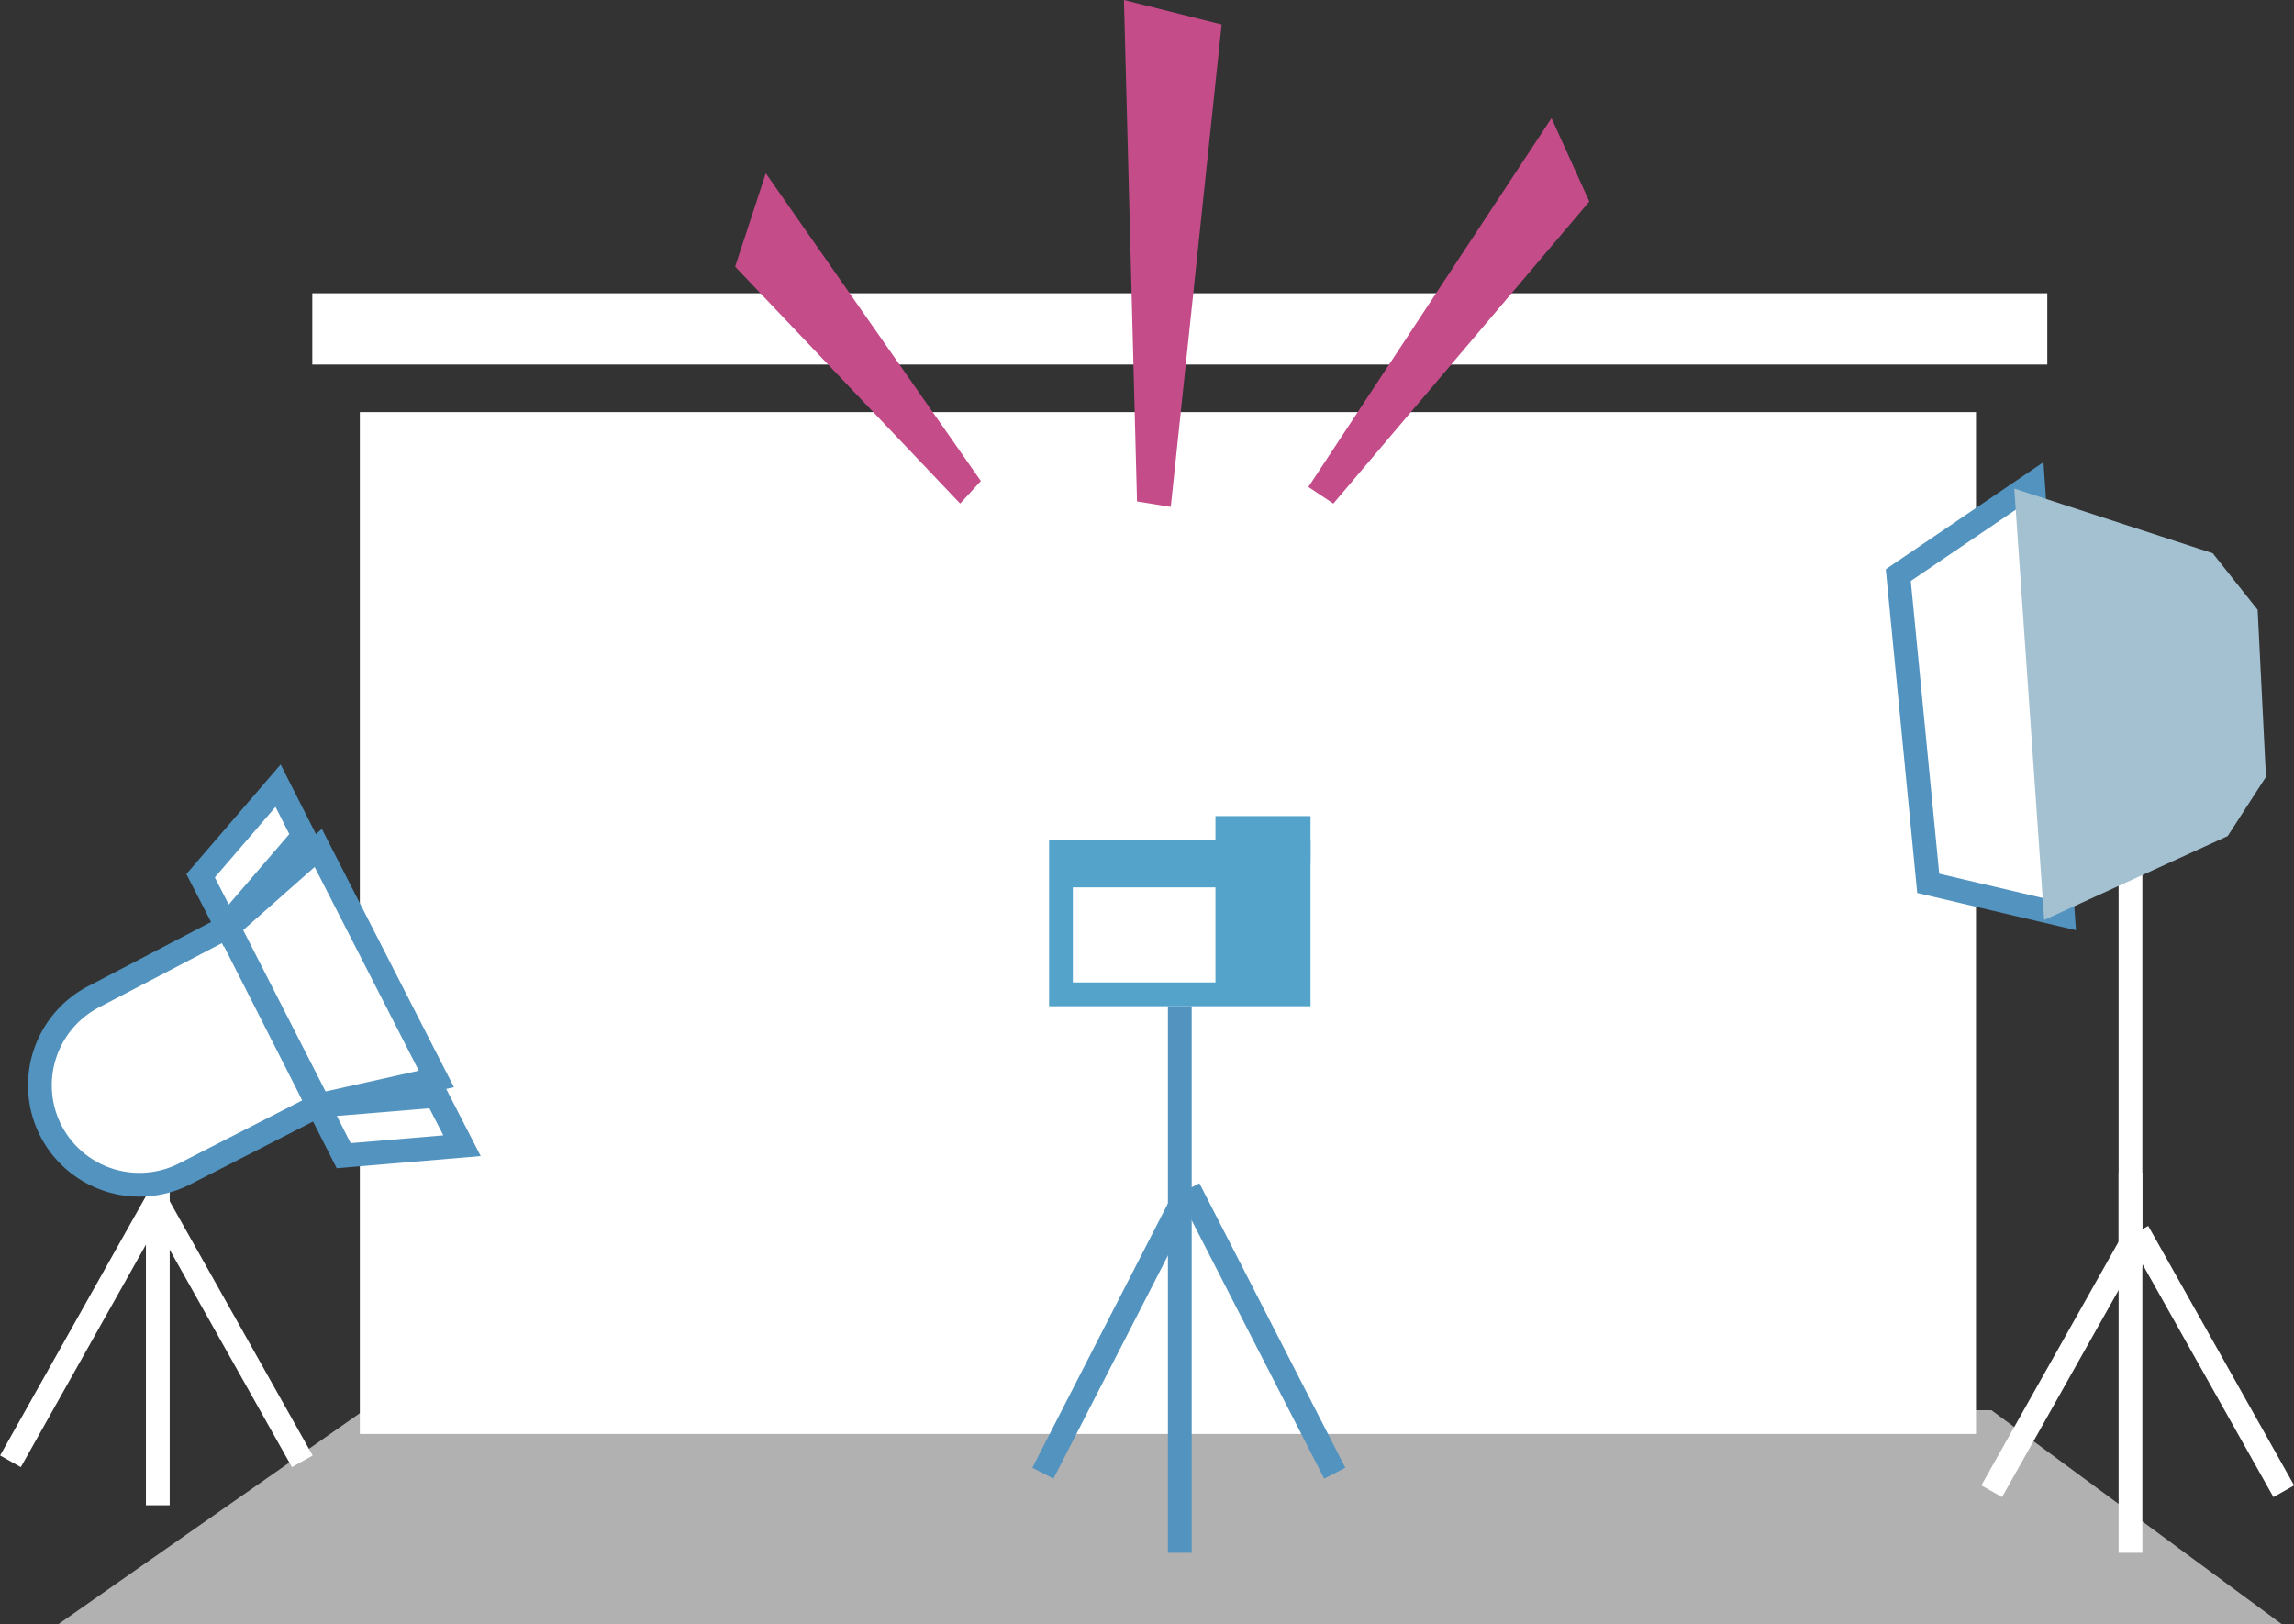
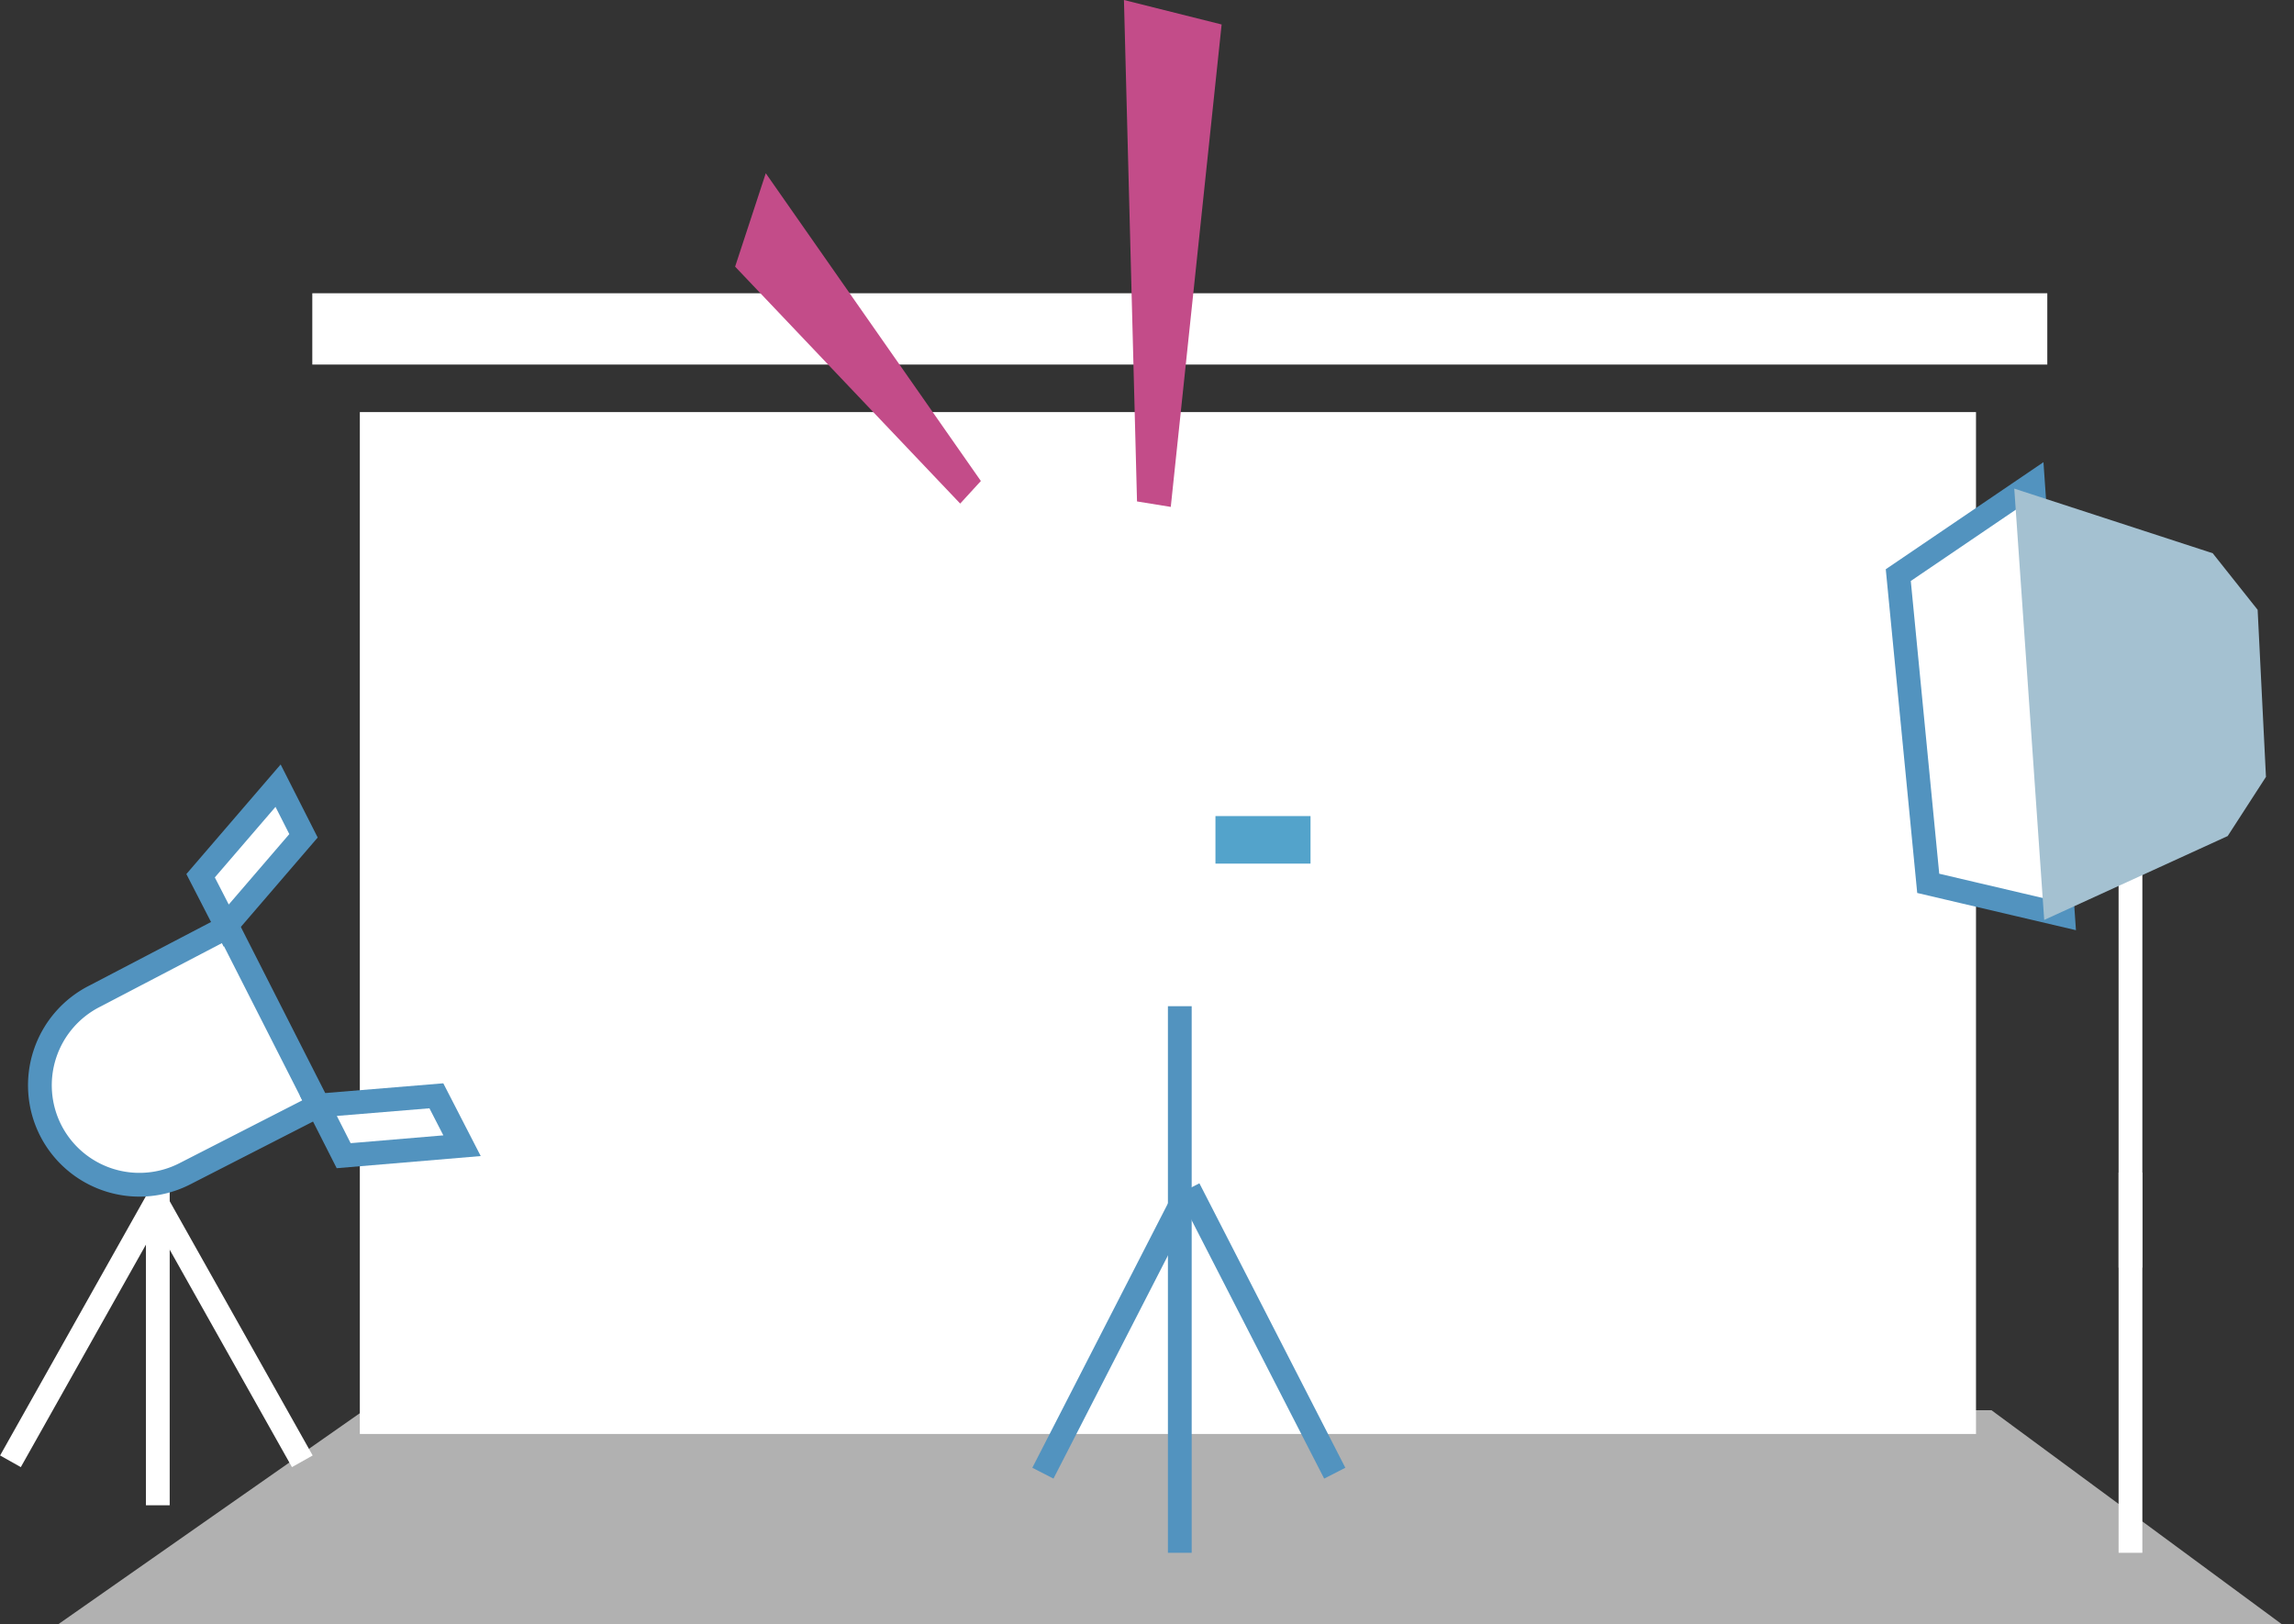
<svg xmlns="http://www.w3.org/2000/svg" width="96.52" height="68.34" viewBox="0 0 96.52 68.34">
  <rect x="0" y="0" width="96.52" height="68.34" fill="#333333" stroke="none" />
  <defs>
    <style>.a,.b,.f{fill:#fff;}.b{opacity:0.62;}.c{fill:#53a3cb;}.d,.e{fill:none;}.d,.f{stroke:#5293bf;}.d,.e,.f{stroke-miterlimit:10;}.e{stroke:#fff;}.g{fill:#a4c1d1;}.h{fill:#c34c89;}</style>
  </defs>
  <rect class="a" x="13.14" y="12.34" width="73" height="3" />
  <rect class="a" x="15.14" y="17.34" width="68" height="43" />
  <polygon class="b" points="96 68.34 2.46 68.34 15.32 59.34 83.79 59.34 96 68.34" />
-   <rect class="c" x="44.14" y="35.34" width="11" height="7" />
  <line class="d" x1="49.64" y1="42.34" x2="49.64" y2="65.34" />
  <line class="d" x1="50.02" y1="50.02" x2="43.88" y2="61.99" />
  <line class="d" x1="50.02" y1="50.02" x2="56.16" y2="61.99" />
  <line class="e" x1="6.64" y1="47.34" x2="6.64" y2="63.34" />
  <line class="e" x1="6.58" y1="50.57" x2="0.44" y2="61.49" />
  <line class="e" x1="6.58" y1="50.57" x2="12.72" y2="61.49" />
  <rect class="c" x="51.14" y="34.34" width="4" height="2" />
  <rect class="a" x="45.14" y="37.34" width="6" height="4" />
  <path class="f" d="M13.39,46.52,7.78,49.39a4.19,4.19,0,0,1-5.65-1.83h0A4.2,4.2,0,0,1,4,41.91L9.57,39Z" />
-   <polygon class="f" points="18.36 45.4 13.39 35.68 9.61 39.02 13.43 46.5 18.36 45.4" />
  <polygon class="f" points="9.52 38.95 8.44 36.85 11.7 33.06 12.77 35.17 9.52 38.95" />
  <polygon class="f" points="13.39 46.52 14.46 48.63 19.44 48.21 18.36 46.11 13.39 46.52" />
  <line class="e" x1="89.64" y1="49.34" x2="89.64" y2="65.34" />
-   <line class="e" x1="89.95" y1="51.83" x2="83.8" y2="62.75" />
-   <line class="e" x1="89.95" y1="51.83" x2="96.09" y2="62.75" />
  <line class="e" x1="89.64" y1="30.34" x2="89.64" y2="53.34" />
  <polygon class="f" points="81.13 37.17 86.8 38.5 85.54 20.35 79.87 24.2 81.13 37.17" />
  <polygon class="g" points="93.73 35.18 86.01 38.71 84.75 20.56 93.1 23.28 94.99 25.66 95.34 32.69 93.73 35.18" />
  <polygon class="h" points="30.93 11.22 40.4 21.19 41.27 20.24 32.22 7.29 30.93 11.22" />
  <polygon class="h" points="47.29 0 47.84 21.1 49.26 21.33 51.4 1.03 47.29 0" />
-   <polygon class="h" points="65.28 4.97 55.05 20.49 56.1 21.19 66.87 8.48 65.28 4.97" />
</svg>